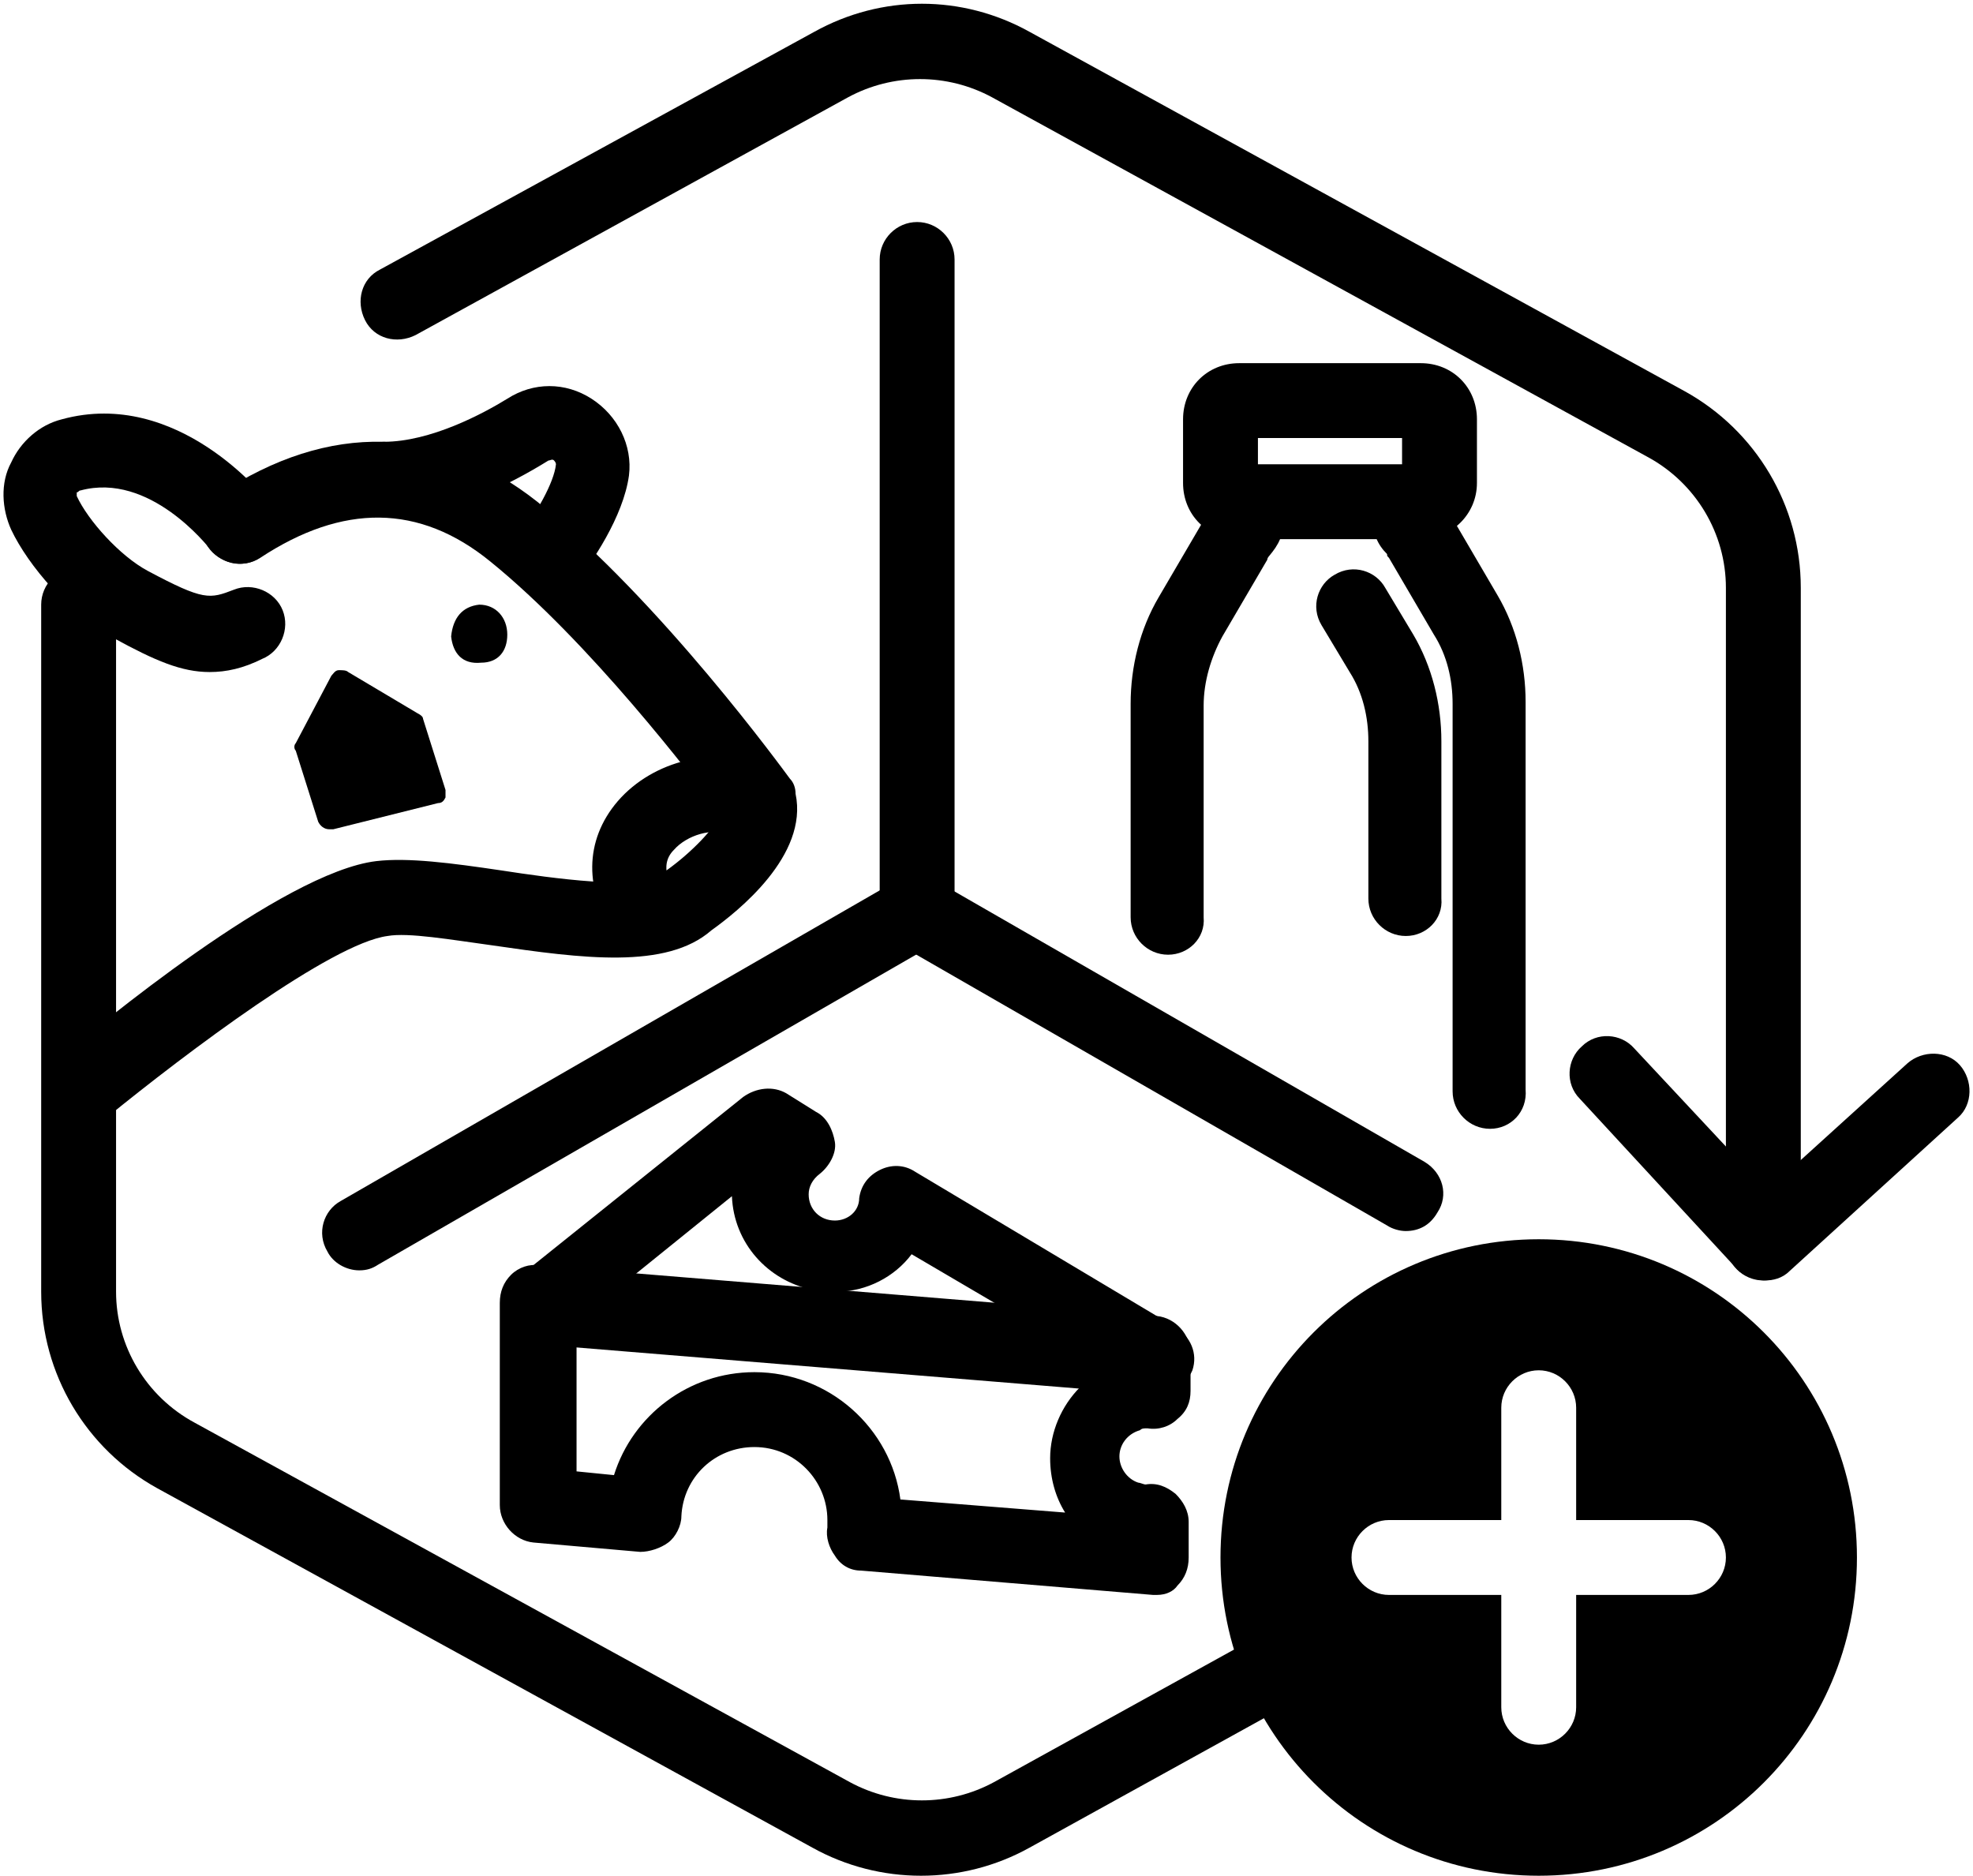
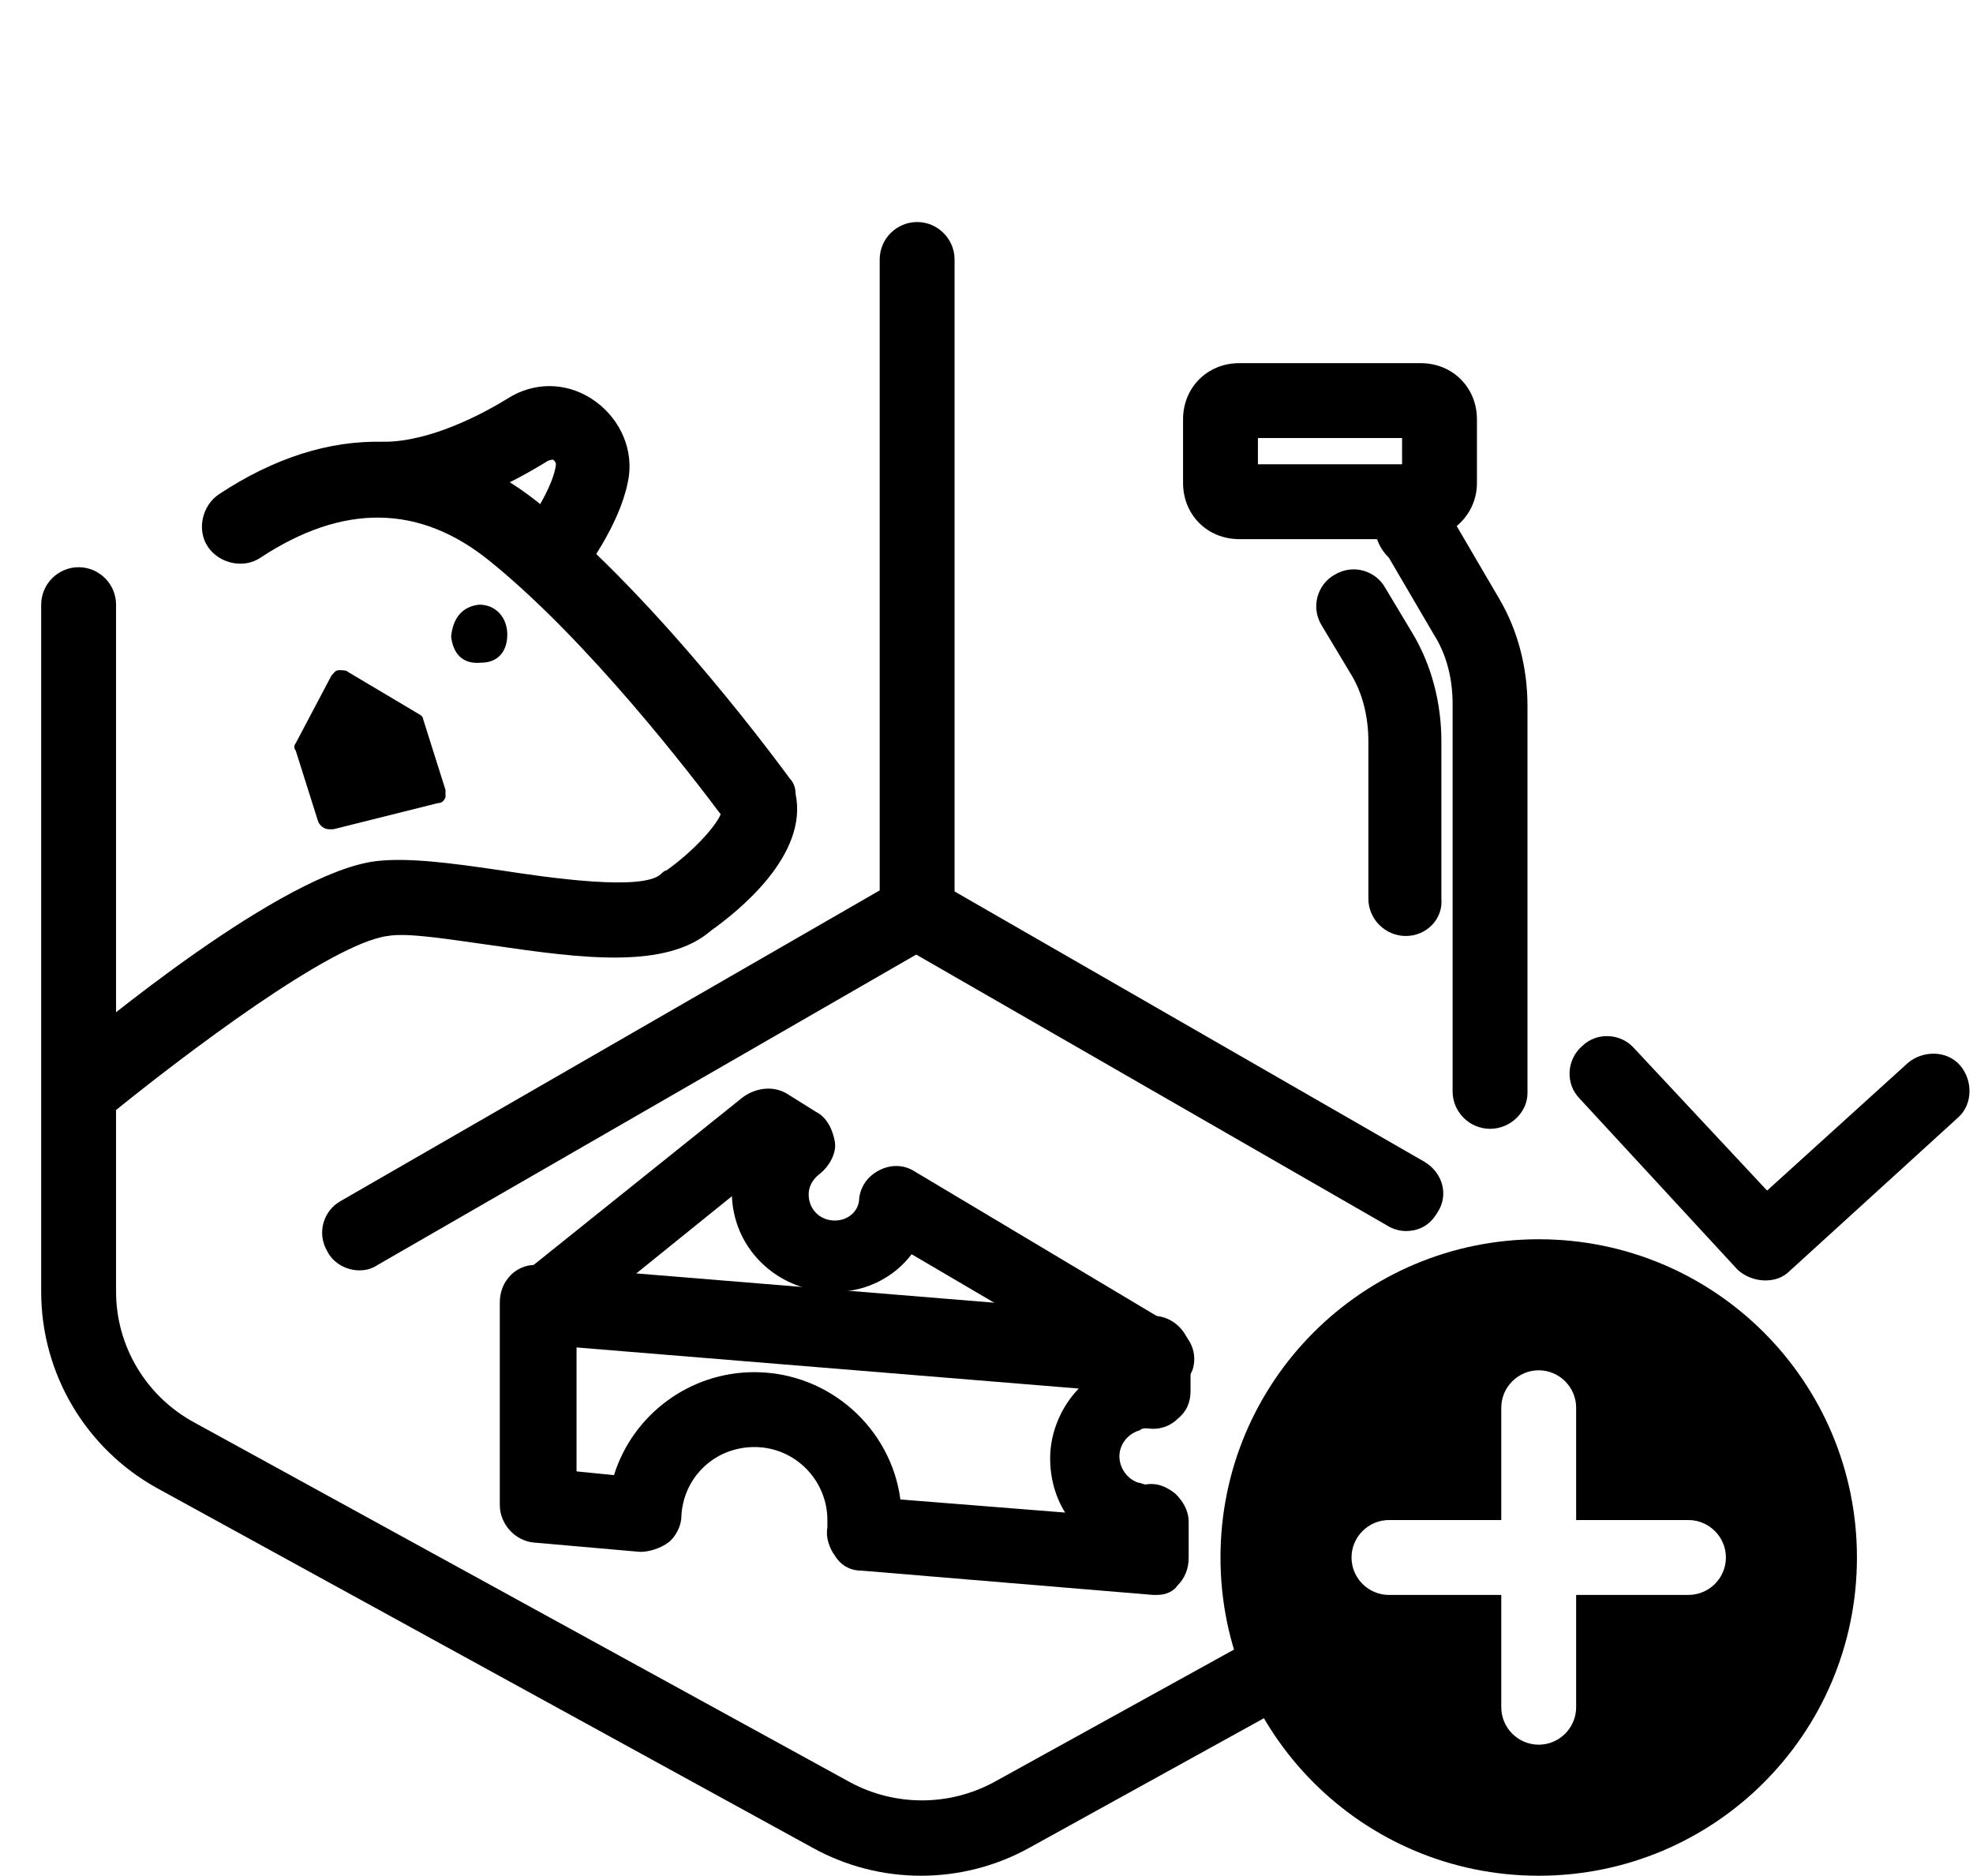
<svg xmlns="http://www.w3.org/2000/svg" version="1.1" id="Layer_1" x="0px" y="0px" viewBox="0 0 105.4 100.2" style="enable-background:new 0 0 105.4 100.2;" xml:space="preserve">
  <g id="TopLeft_x5F_Gap_x5F_Hexagon">
-     <path d="M94.2,68.4c-1.1,0-2-0.9-2-2v-35c0-2.9-1.6-5.6-4.2-7l-35-19.2c-2.4-1.3-5.3-1.3-7.7,0L22.2,17.9c-1,0.5-2.2,0.2-2.7-0.8   c-0.5-1-0.2-2.2,0.8-2.7L43.5,1.7c3.6-2,7.9-2,11.5,0l35,19.2c3.8,2.1,6.2,6.1,6.2,10.5v35C96.2,67.5,95.3,68.4,94.2,68.4z" />
    <path d="M49.2,100.2c-2,0-4-0.5-5.8-1.5l-35-19.2C4.6,77.4,2.2,73.4,2.2,69V32.3c0-1.1,0.9-2,2-2s2,0.9,2,2V69c0,2.9,1.6,5.6,4.2,7   l35,19.2c2.4,1.3,5.3,1.3,7.7,0l13.4-7.4c1-0.5,2.2-0.2,2.7,0.8c0.5,1,0.2,2.2-0.8,2.7L55,98.7C53.2,99.7,51.2,100.2,49.2,100.2z" />
  </g>
  <g id="Your_Icon">
    <g id="TopLeft_x5F_Gap_x5F_Hexagon_copy">
	</g>
    <g id="Cow">
      <path d="M23.8,42.2l-1.2-3.8c0-0.1-0.1-0.2-0.3-0.3l-3.7-2.2c-0.1-0.1-0.3-0.1-0.5-0.1c-0.2,0-0.3,0.2-0.4,0.3l-1.9,3.6    c-0.1,0.1-0.1,0.3,0,0.4l1.2,3.8c0.1,0.2,0.3,0.4,0.6,0.4c0.1,0,0.1,0,0.2,0l5.6-1.4c0.2,0,0.3-0.1,0.4-0.3    C23.8,42.5,23.8,42.3,23.8,42.2z" />
      <path d="M4.4,60.1c-0.6,0-1.1-0.2-1.5-0.7c-0.7-0.8-0.6-2.1,0.2-2.8c2-1.7,12-10,17-10.6c1.7-0.2,4,0.1,6.7,0.5    c2.6,0.4,7.5,1.1,8.5,0.2c0.1-0.1,0.2-0.2,0.3-0.2c1.4-1,2.6-2.3,2.9-3c-1.5-2-7-9.2-12.3-13.5c-3.8-3.1-7.9-3.1-12.3-0.2    c-0.9,0.6-2.2,0.3-2.8-0.6c-0.6-0.9-0.3-2.2,0.6-2.8c5.9-3.9,11.8-3.7,17,0.4c6.6,5.3,13.2,14.4,13.5,14.8    c0.2,0.2,0.3,0.5,0.3,0.8c0.7,3.3-3.1,6.3-4.5,7.3c-2.4,2.1-6.9,1.5-11.7,0.8c-2.2-0.3-4.5-0.7-5.6-0.5c-3,0.4-10.7,6.2-15,9.7    C5.4,60,4.9,60.1,4.4,60.1z" />
-       <path d="M34.5,50.8c-0.6,0-1.2-0.3-1.6-0.8c-1.7-2.4-1.7-5.1,0.1-7.2c1.9-2.2,5.3-3,7.7-1.8c1,0.5,1.4,1.7,0.9,2.7    c-0.5,1-1.7,1.4-2.7,0.9c-0.8-0.4-2.2,0-2.9,0.8c-0.4,0.4-0.7,1.1,0.1,2.3c0.6,0.9,0.4,2.1-0.5,2.8C35.3,50.7,34.9,50.8,34.5,50.8    z" />
      <path d="M29.3,31.8c-0.5,0-0.9-0.2-1.3-0.5c-0.8-0.7-1-2-0.2-2.8c0.8-1,1.8-2.7,1.9-3.7c0,0,0-0.1-0.1-0.2c-0.1-0.1-0.2,0-0.3,0    c-2.1,1.3-5.4,3-8.8,3c-1.1,0-2-0.9-2-2s0.9-2,2-2c2.5,0,5.3-1.5,6.6-2.3c1.4-0.9,3.1-0.9,4.5,0c1.4,0.9,2.2,2.5,2,4.1    c-0.3,2.2-2,4.7-2.9,5.8C30.4,31.6,29.8,31.8,29.3,31.8z" />
-       <path d="M11.2,35.9c-1.5,0-2.9-0.6-5.1-1.8c-2.4-1.3-4.6-3.9-5.5-5.8c-0.5-1.1-0.6-2.5,0-3.6c0.5-1.1,1.5-2,2.7-2.3    c6.2-1.7,10.9,4.2,11.1,4.5c0.7,0.9,0.5,2.1-0.4,2.8c-0.9,0.7-2.1,0.5-2.8-0.4c-0.1-0.1-3.2-4.1-6.9-3.1c-0.1,0-0.1,0.1-0.2,0.1    c0,0.1,0,0.1,0,0.2c0.6,1.3,2.3,3.2,3.8,4c3,1.6,3.3,1.5,4.6,1c1-0.4,2.2,0.1,2.6,1.1c0.4,1-0.1,2.2-1.1,2.6    C13,35.7,12.1,35.9,11.2,35.9z" />
      <path id="Path_64_6_" d="M24.1,34c0.1,0.9,0.6,1.5,1.6,1.4c0.9,0,1.4-0.6,1.4-1.5c0-0.9-0.6-1.6-1.5-1.6    C24.7,32.4,24.2,33,24.1,34z" />
    </g>
-     <path d="M62.4,51c-1.1,0-2-0.9-2-2V37.6c0-2,0.5-4,1.5-5.7l2.4-4.1c0.1-0.2,0.2-0.4,0.3-0.5l0-0.4c0-1.1,0.9-2,2-2s2,0.9,2,2v0.6   c0,1.1-0.3,1.6-0.8,2.2c0,0-0.1,0.1-0.1,0.2l-2.4,4.1c-0.6,1.1-1,2.4-1,3.7V49C64.4,50.1,63.5,51,62.4,51z" />
-     <path d="M79.6,60.3c-1.1,0-2-0.9-2-2V37.6c0-1.3-0.3-2.6-1-3.7l-2.4-4.1c-0.1-0.1-0.1-0.1-0.1-0.2c-0.5-0.5-0.8-1.1-0.8-2.2v-0.6   c0-1.1,0.9-2,2-2s2,0.9,2,2v0.4c0.1,0.1,0.2,0.3,0.3,0.5l2.4,4.1c1,1.7,1.5,3.7,1.5,5.7v20.7C81.6,59.4,80.7,60.3,79.6,60.3z" />
+     <path d="M79.6,60.3c-1.1,0-2-0.9-2-2V37.6c0-1.3-0.3-2.6-1-3.7l-2.4-4.1c-0.5-0.5-0.8-1.1-0.8-2.2v-0.6   c0-1.1,0.9-2,2-2s2,0.9,2,2v0.4c0.1,0.1,0.2,0.3,0.3,0.5l2.4,4.1c1,1.7,1.5,3.7,1.5,5.7v20.7C81.6,59.4,80.7,60.3,79.6,60.3z" />
    <path d="M75.1,50c-1.1,0-2-0.9-2-2v-8.4c0-1.3-0.3-2.6-1-3.7l-1.5-2.5c-0.6-1-0.2-2.2,0.7-2.7c1-0.6,2.2-0.2,2.7,0.7l1.5,2.5   c1,1.7,1.5,3.7,1.5,5.7V48C77.1,49.1,76.2,50,75.1,50z" />
    <path d="M75.9,28.8h-9.7c-1.7,0-3-1.3-3-3v-3.4c0-1.7,1.3-3,3-3h9.7c1.7,0,3,1.3,3,3v3.4C78.9,27.5,77.5,28.8,75.9,28.8z    M67.2,24.8h7.7v-1.4h-7.7V24.8z" />
    <g id="Cheese">
      <path d="M61.8,85.2c-0.1,0-0.1,0-0.2,0L46,83.9c-0.6,0-1.1-0.3-1.4-0.8c-0.3-0.4-0.5-1-0.4-1.5c0-0.1,0-0.3,0-0.4    c0-2.1-1.7-3.9-3.9-3.9c-2.1,0-3.8,1.6-3.9,3.7c0,0.5-0.3,1.1-0.7,1.4s-1,0.5-1.5,0.5l-5.7-0.5c-1-0.1-1.8-1-1.8-2l0-10.8    c0-0.6,0.2-1.1,0.6-1.5c0.4-0.4,1-0.6,1.5-0.5l33,2.7c1,0.1,1.8,1,1.8,2v2c0,0.6-0.2,1.1-0.7,1.5c-0.4,0.4-1,0.6-1.6,0.5    c-0.2,0-0.3,0-0.4,0.1c-0.7,0.2-1.1,0.8-1.1,1.4c0,0.6,0.4,1.2,1,1.4c0.1,0,0.3,0.1,0.4,0.1c0.6-0.1,1.1,0.1,1.6,0.5    c0.4,0.4,0.7,0.9,0.7,1.5v1.9c0,0.6-0.2,1.1-0.6,1.5C62.7,85,62.3,85.2,61.8,85.2z M48.1,80.1l8.8,0.7c-0.5-0.8-0.8-1.8-0.8-2.9    c0-1.4,0.6-2.8,1.6-3.8l-26.9-2.2l0,6.7l2,0.2c1-3.2,4-5.5,7.5-5.5C44.3,73.3,47.6,76.3,48.1,80.1z" />
      <path d="M61.8,74.5c-0.1,0-0.1,0-0.2,0l-33-2.7c-0.8-0.1-1.5-0.6-1.7-1.4s0-1.6,0.7-2.1l12.1-9.7c0.7-0.5,1.6-0.6,2.3-0.2l1.6,1    c0.6,0.3,0.9,1,1,1.6s-0.3,1.3-0.8,1.7c-0.4,0.3-0.6,0.7-0.6,1.1c0,0.8,0.6,1.4,1.4,1.4c0.7,0,1.3-0.5,1.3-1.2    c0.1-0.7,0.5-1.2,1.1-1.5c0.6-0.3,1.3-0.3,1.9,0.1l13.9,8.3c0.8,0.5,1.2,1.4,0.9,2.3C63.4,73.9,62.6,74.5,61.8,74.5z M44.7,69    l8.6,0.7L48.7,67C47.8,68.2,46.3,69,44.7,69z M33.9,68.1l9.5,0.8c-2.4-0.5-4.2-2.5-4.3-5L33.9,68.1z" />
    </g>
    <g id="Layer_19" transform="translate(30.494 23.261)">
      <g id="Group_170600">
        <path d="M18.5,26.9c-1.1,0-2-0.9-2-2V-9.4c0-1.1,0.9-2,2-2s2,0.9,2,2v34.3C20.5,26,19.6,26.9,18.5,26.9z" />
        <path d="M-11.3,44.6c-0.7,0-1.4-0.4-1.7-1c-0.6-1-0.2-2.2,0.7-2.7l29.5-17c1-0.6,2.2-0.2,2.7,0.7c0.6,1,0.2,2.2-0.7,2.7l-29.5,17     C-10.6,44.5-10.9,44.6-11.3,44.6z" />
        <path d="M44.6,42.5c-0.3,0-0.7-0.1-1-0.3L17.7,27.3c-1-0.6-1.3-1.8-0.7-2.7c0.6-1,1.8-1.3,2.7-0.7l25.9,14.9     c1,0.6,1.3,1.8,0.7,2.7C45.9,42.2,45.3,42.5,44.6,42.5z" />
      </g>
    </g>
    <path d="M94.3,68.4c-0.5,0-1.1-0.2-1.5-0.6l-8.4-9.1c-0.8-0.8-0.7-2.1,0.1-2.8c0.8-0.8,2.1-0.7,2.8,0.1l7.1,7.6l7.5-6.8   c0.8-0.7,2.1-0.7,2.8,0.1c0.7,0.8,0.7,2.1-0.1,2.8l-9,8.2C95.2,68.3,94.7,68.4,94.3,68.4z" />
  </g>
  <g id="Modifier_x5F_Add">
    <path d="M82.2,66.2c-9.4,0-17,7.6-17,17s7.6,17,17,17s17-7.6,17-17S91.6,66.2,82.2,66.2z M90.2,85.2h-6v6c0,1.1-0.9,2-2,2   s-2-0.9-2-2v-6h-6c-1.1,0-2-0.9-2-2s0.9-2,2-2h6v-6c0-1.1,0.9-2,2-2s2,0.9,2,2v6h6c1.1,0,2,0.9,2,2S91.3,85.2,90.2,85.2z" />
  </g>
</svg>